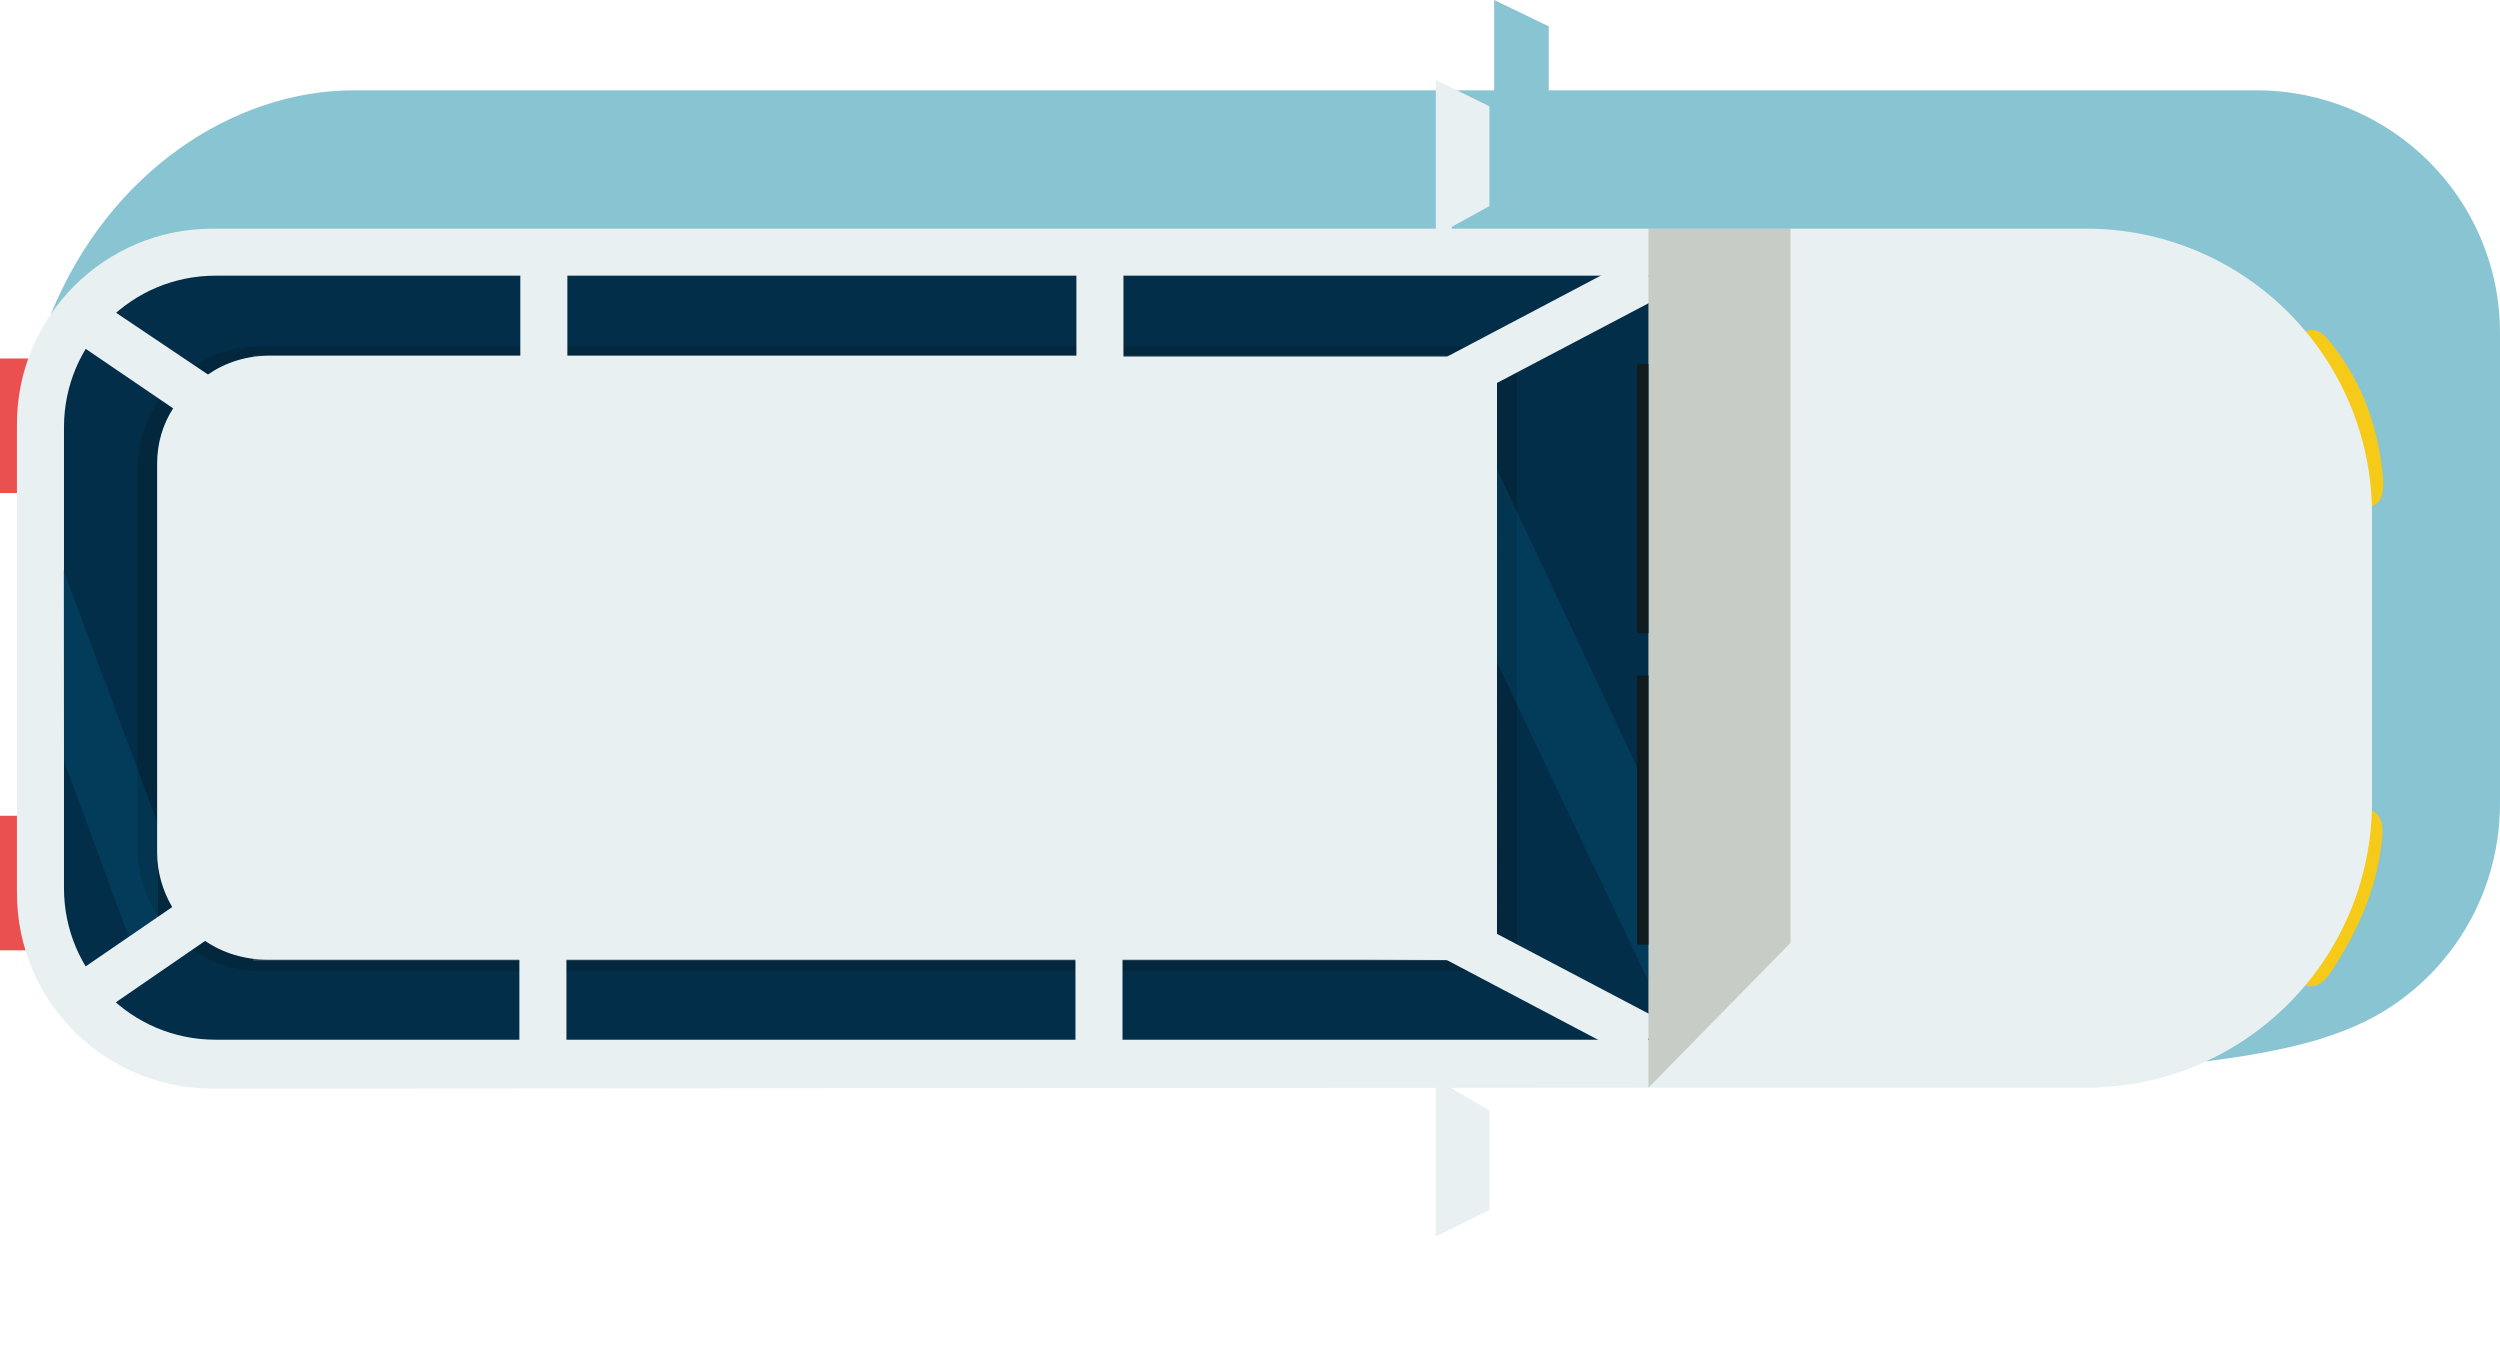
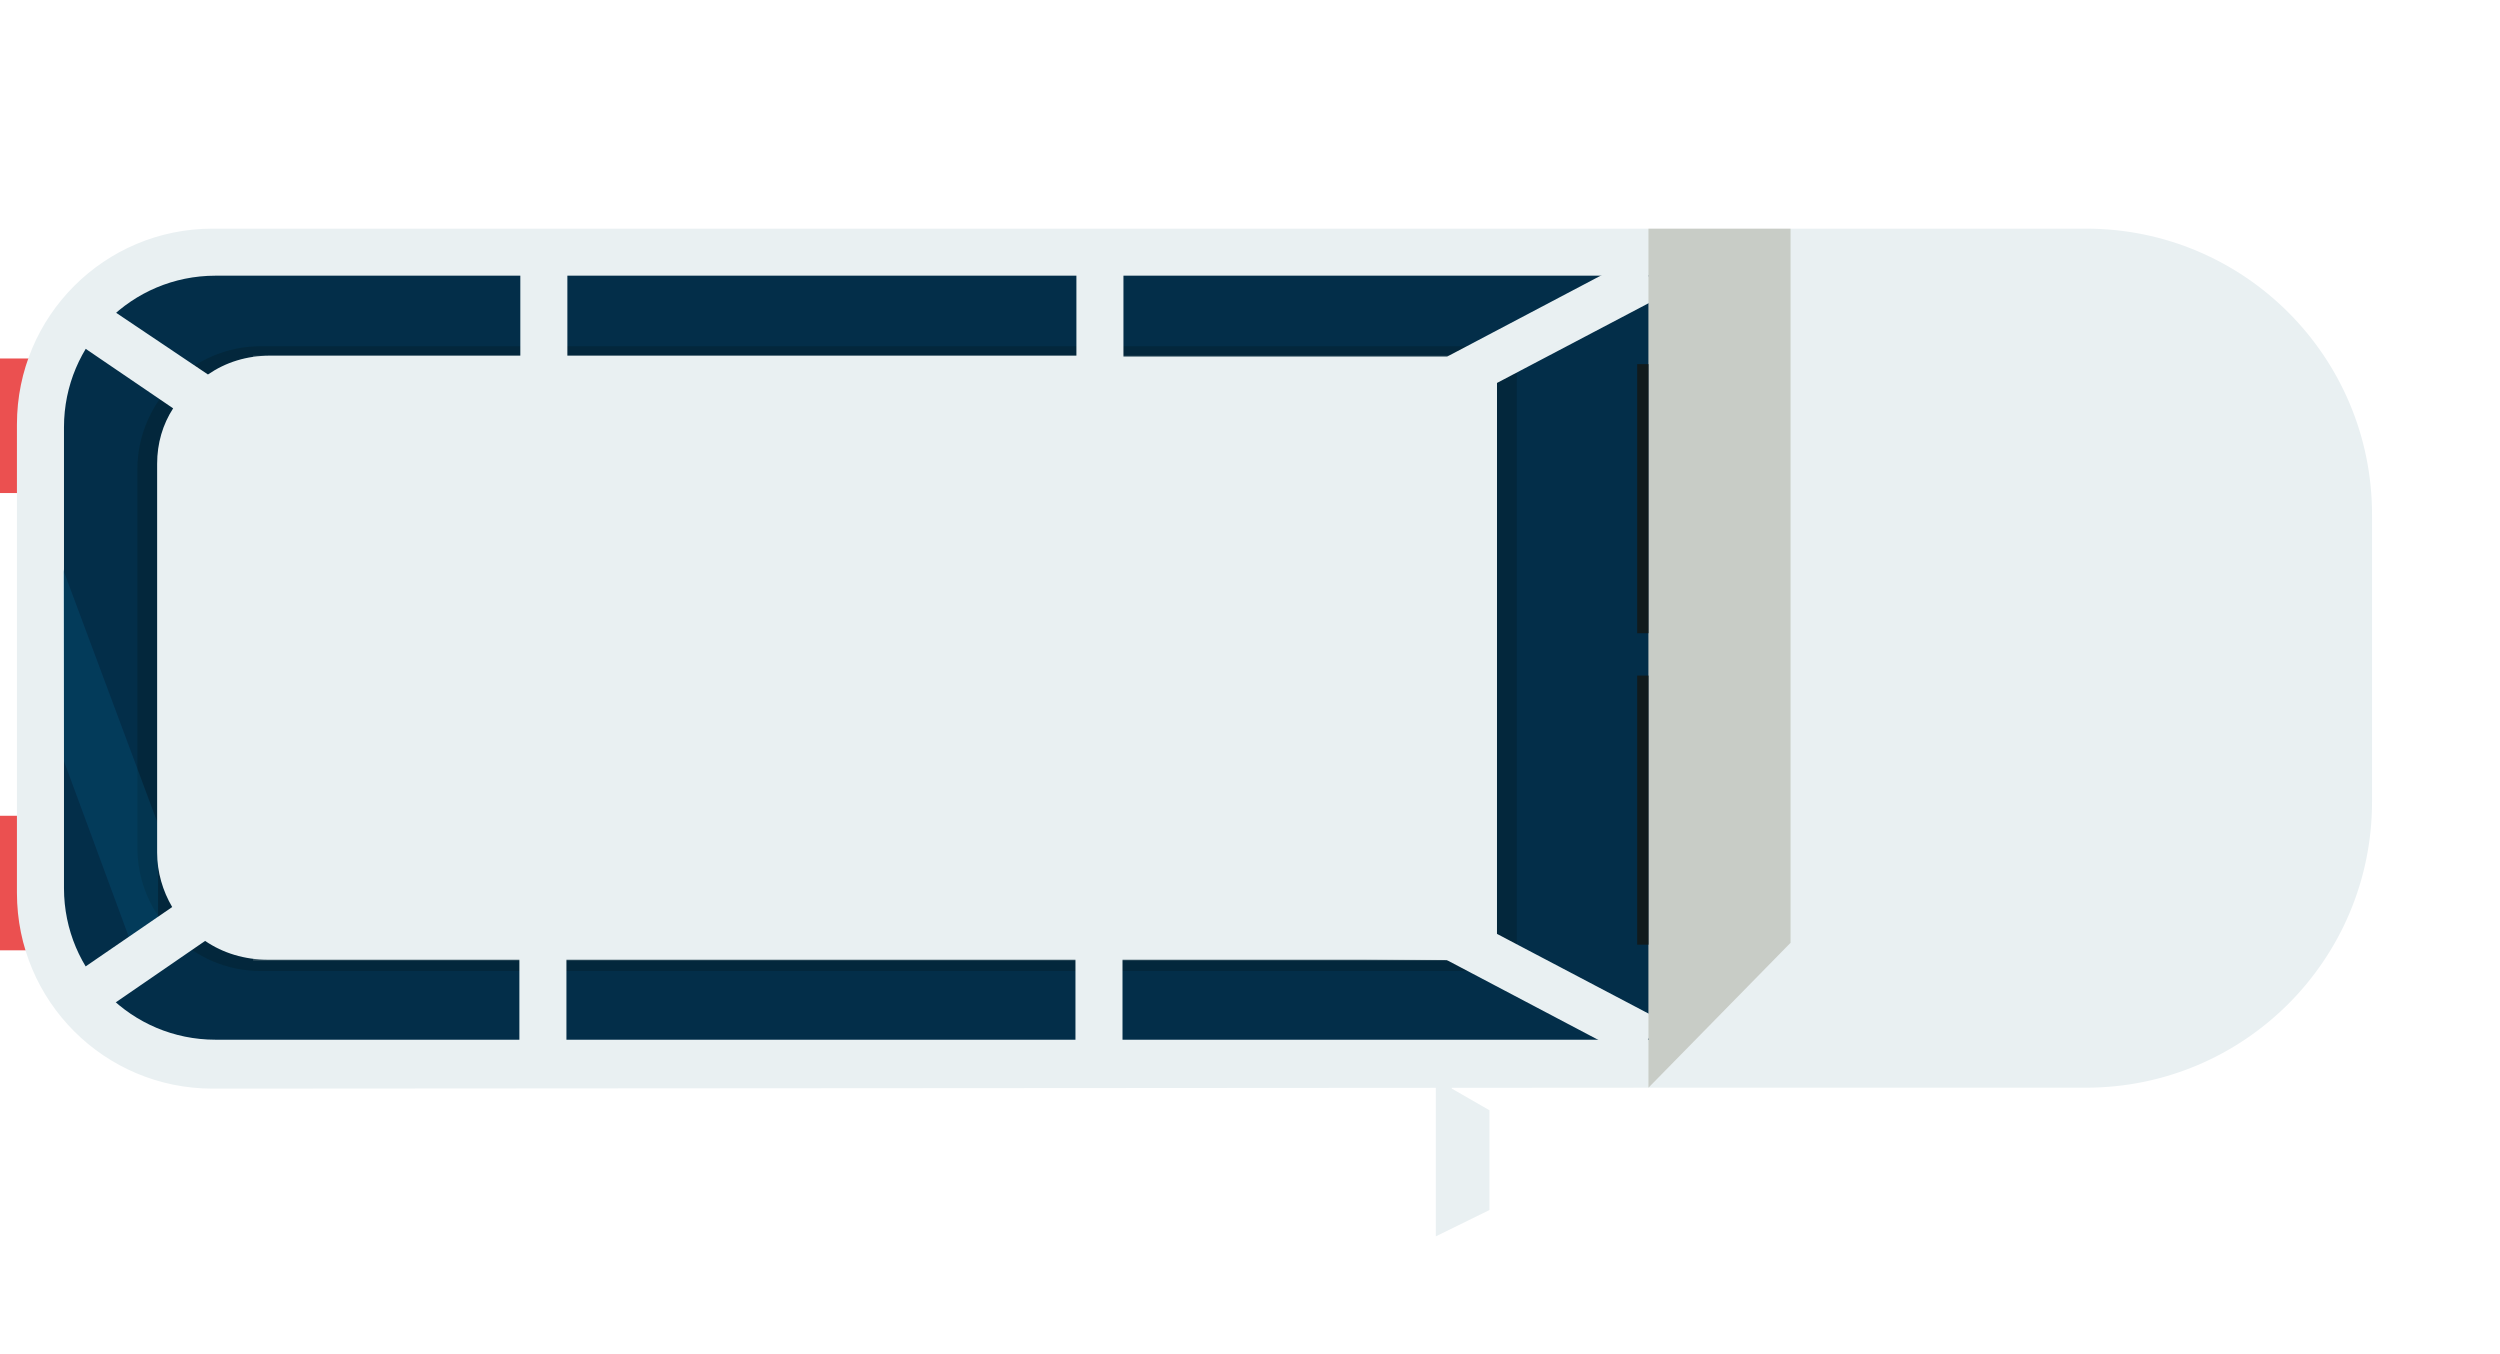
<svg xmlns="http://www.w3.org/2000/svg" version="1.1" id="Layer_1" x="0px" y="0px" viewBox="0 0 265.7 143.9" style="enable-background:new 0 0 265.7 143.9;" xml:space="preserve">
  <style type="text/css">
	.st0{fill:#88C4D1;}
	.st1{fill:#E9F0F2;}
	.st2{fill:#F6CA18;}
	.st3{fill:#EB5050;}
	.st4{fill:#032E49;}
	.st5{opacity:0.8;}
	.st6{fill:#022638;}
	.st7{opacity:0.2;}
	.st8{fill:#046CA0;}
	.st9{fill:#111B1D;}
	.st10{fill:#463B16;}
</style>
  <g>
    <g>
-       <path class="st0" d="M239.8,9.6h-49.4h-25.8V2.8L158.8,0v9.6H37.6c-12.7,0-26,8.6-32.2,23.8c-0.7,1.5,229.1,79.4,229.1,79.4    c5.4-0.7,10.2-1.6,13.9-3c10.4-3.6,17.3-13.4,17.3-24.4v-50C265.7,21.1,254.1,9.6,239.8,9.6z" />
      <g>
-         <polygon class="st1" points="152.6,32.2 152.6,8.5 158.3,11.3 158.3,21.9 154.3,24.1 154,32.2    " />
-       </g>
+         </g>
      <g>
        <polygon class="st1" points="152.6,107.6 152.6,131.4 158.3,128.6 158.3,118 154.3,115.7 154,107.6    " />
      </g>
      <g>
        <g>
-           <path class="st2" d="M245,104.7L245,104.7c-1-0.4-1.6-1.5-1.2-2.6l5.6-14.8c0.4-1,1.5-1.6,2.6-1.2l0,0c1,0.4,1.3,1.5,1.2,2.6      c-0.4,5.3-2.5,10.2-5.6,14.8C246.9,104.5,246,105.1,245,104.7z" />
-         </g>
+           </g>
        <g>
-           <path class="st2" d="M252.1,53.8L252.1,53.8c-1,0.4-2.2-0.1-2.6-1.2l-5.6-14.8c-0.4-1,0.1-2.2,1.2-2.6l0,0      c1-0.4,1.8,0.2,2.6,1.2c3.5,4.4,5.2,9.4,5.6,14.8C253.3,52.5,253.1,53.4,252.1,53.8z" />
-         </g>
+           </g>
      </g>
      <g>
        <g>
          <rect y="38.1" class="st3" width="3.7" height="14.3" />
        </g>
        <g>
          <rect y="86.7" class="st3" width="3.7" height="14.3" />
        </g>
      </g>
      <g>
        <path class="st1" d="M175,115.6l-152.4,0.1c-11.5,0-20.8-9.3-20.8-20.8V45.1c0-11.5,9.3-20.8,20.8-20.8h152.6h46.5     c16.8,0,30.4,13.6,30.4,30.4v30.5c0,16.8-13.6,30.4-30.4,30.4H175z" />
      </g>
      <g>
        <path class="st4" d="M175.2,29.3H23l0,0h-0.1c-8.9,0-16.1,7.2-16.1,16.1v49c0,8.9,7.2,16.1,16.1,16.1h152.3V29.3z M159.1,102.1     H26.9V37.8h132.2L159.1,102.1L159.1,102.1z" />
        <g class="st5">
          <path class="st6" d="M161.2,36.8H27.7c-7.2,0-13.1,5.9-13.1,13.1v40.2c0,7.2,5.9,13.1,13.1,13.1h133.5V36.8z M159.1,102.1      l-130.3-1.6L29,39l130.1-1.1V102.1z" />
        </g>
      </g>
      <g class="st7">
-         <polygon class="st8" points="159.1,70.4 175.2,104.3 175.2,84.1 159.1,49.9    " />
-       </g>
+         </g>
      <g class="st7">
        <polygon class="st8" points="6.8,80.9 13.7,99.6 16.8,97.5 16.8,87.6 6.7,60.5    " />
      </g>
      <g>
        <rect x="174" y="71.8" class="st9" width="1.2" height="28.6" />
      </g>
      <g>
        <rect x="174" y="38.7" class="st9" width="1.2" height="28.6" />
      </g>
    </g>
    <path class="st1" d="M159.1,40.7l17.3-9.1l-2.3-4.4l-20.3,10.7h-34.4V26.5h-5v11.3H60.3V26.5h-5v11.3H28.7c-2.5,0-4.7,0.7-6.6,2   L9.3,31.2l-2.8,4.1l11.9,8.1c-1.1,1.7-1.7,3.7-1.7,5.9v41.3c0,2.1,0.6,4.1,1.6,5.8l-12.1,8.3l2.8,4.1l12.8-8.8c1.9,1.3,4.2,2,6.7,2   h26.7v11.6h5V102h54.1v11.6h5V102h34.4l20.3,10.7l2.3-4.4L159,99.2L159.1,40.7L159.1,40.7z" />
    <g class="st7">
      <polyline class="st10" points="175.2,115.6 190.3,100.2 190.3,24.3 175.2,24.3   " />
    </g>
  </g>
</svg>